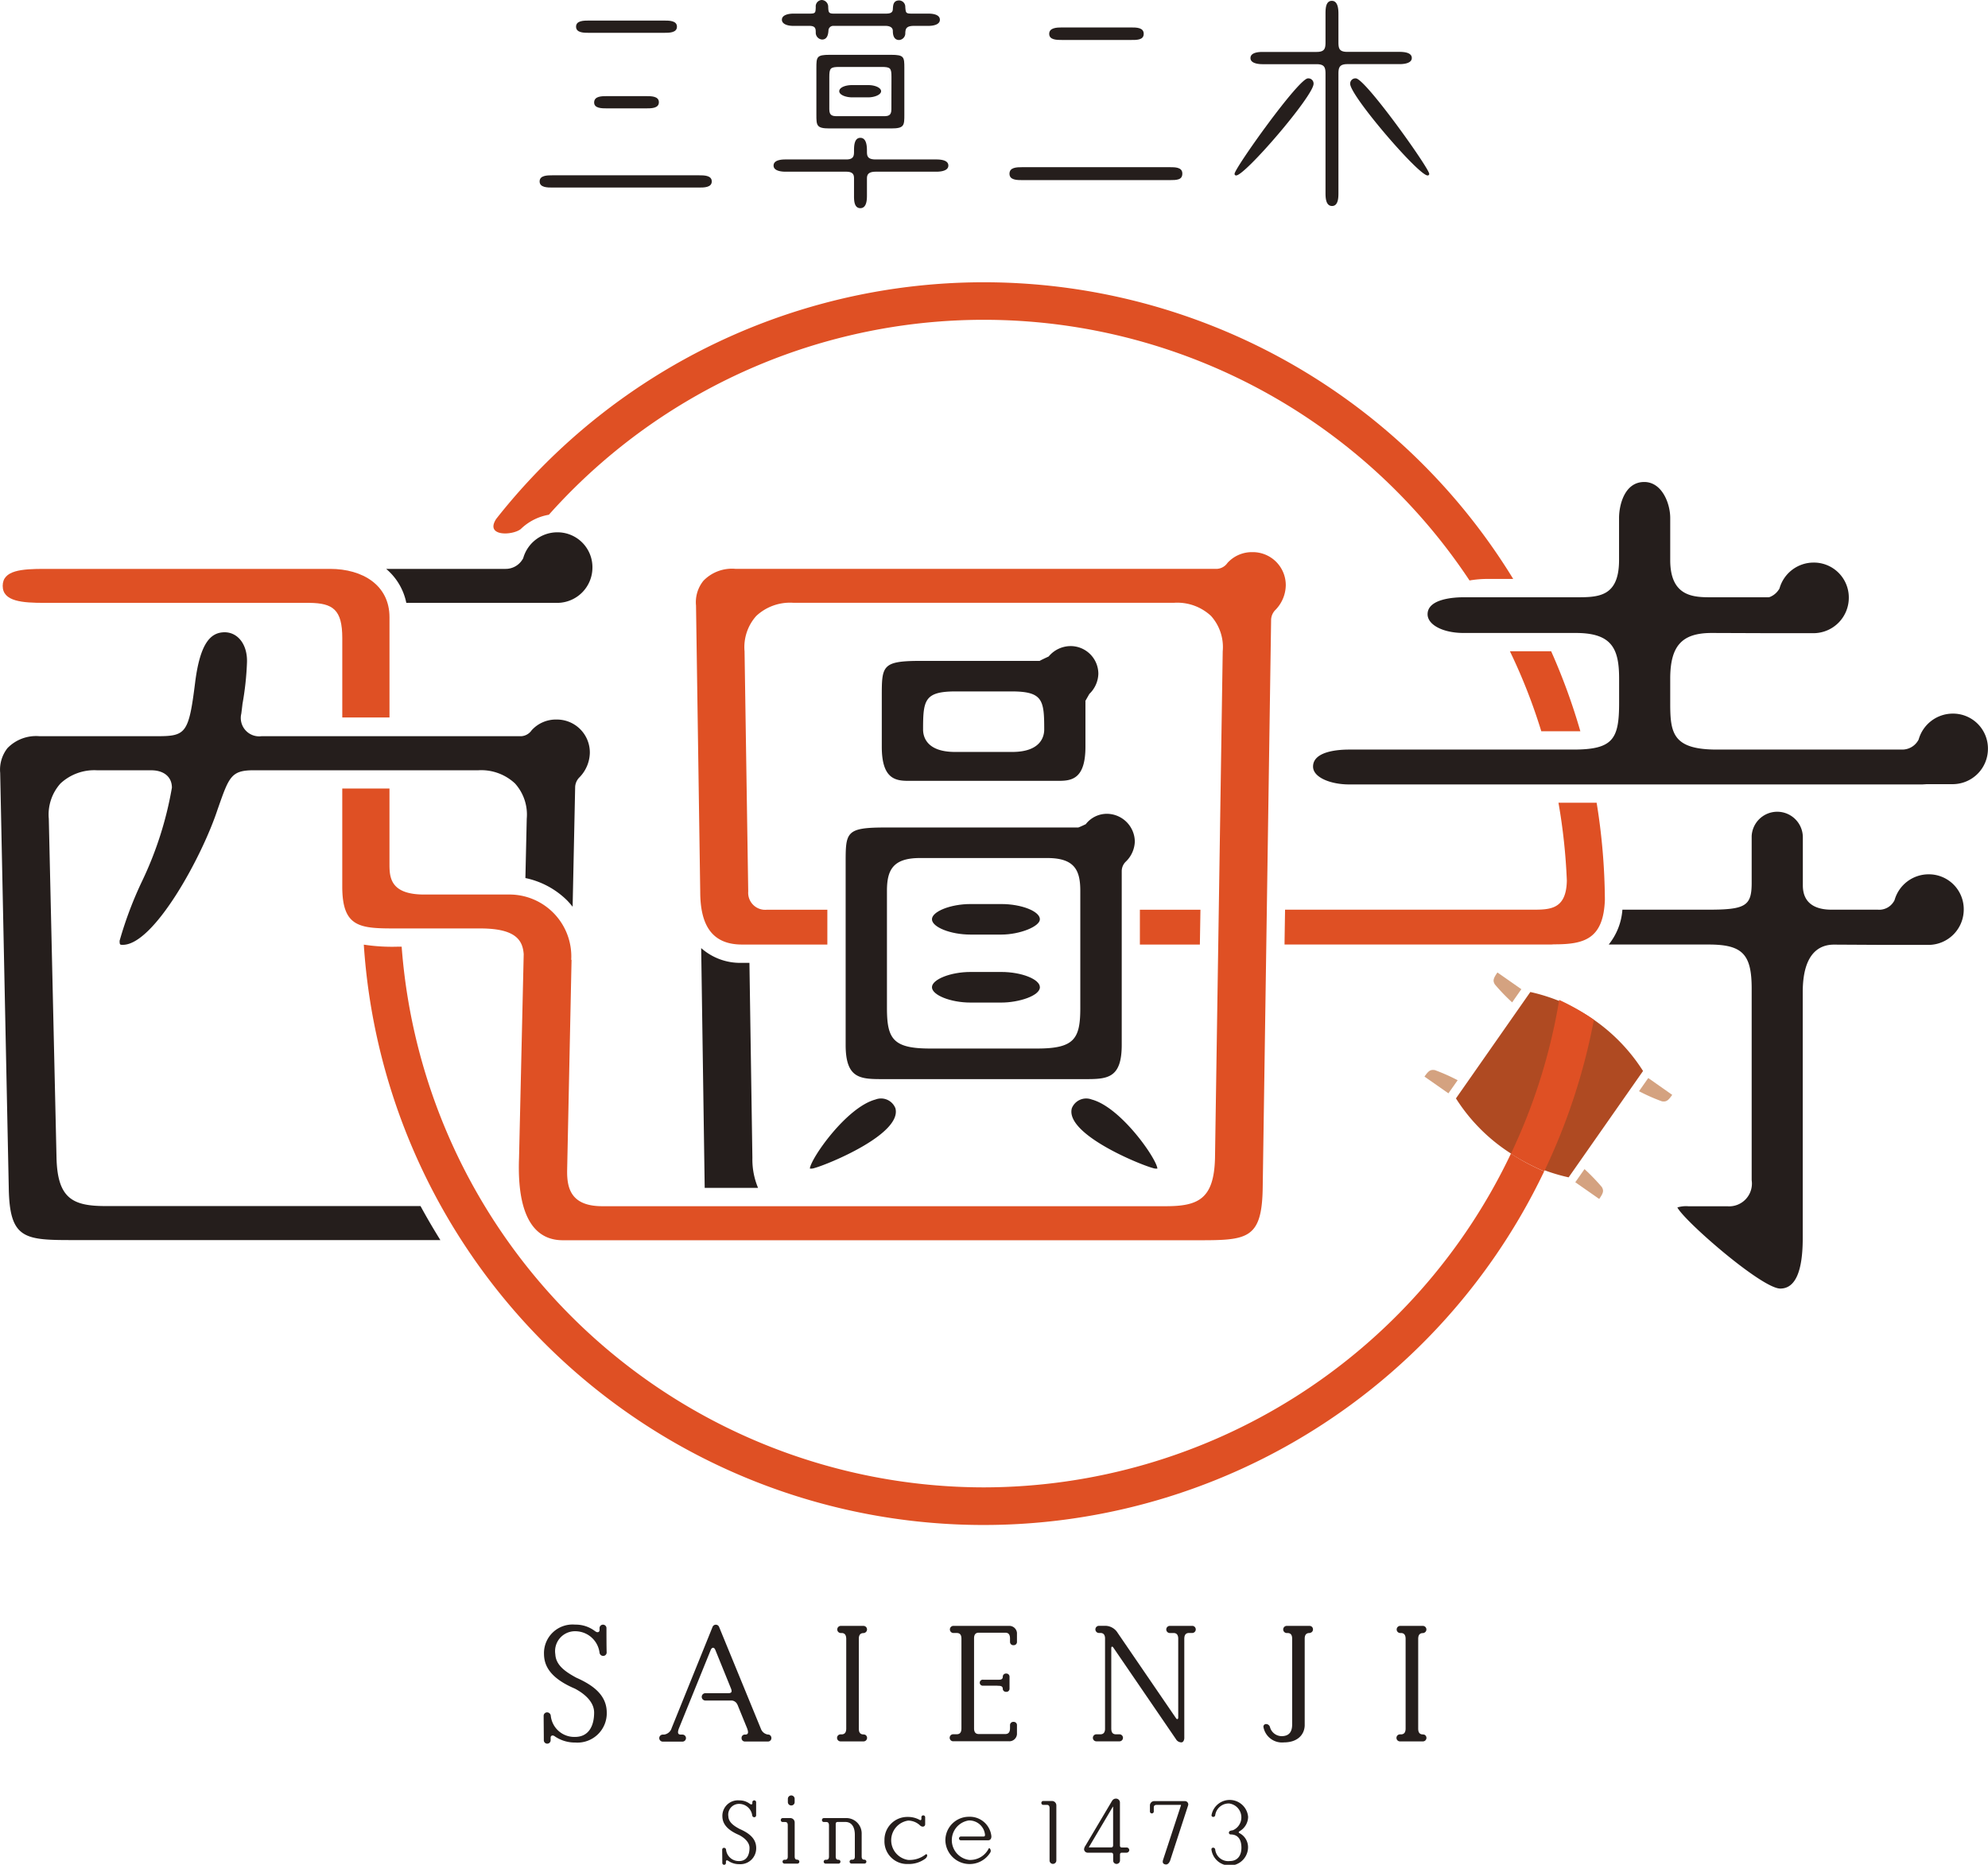
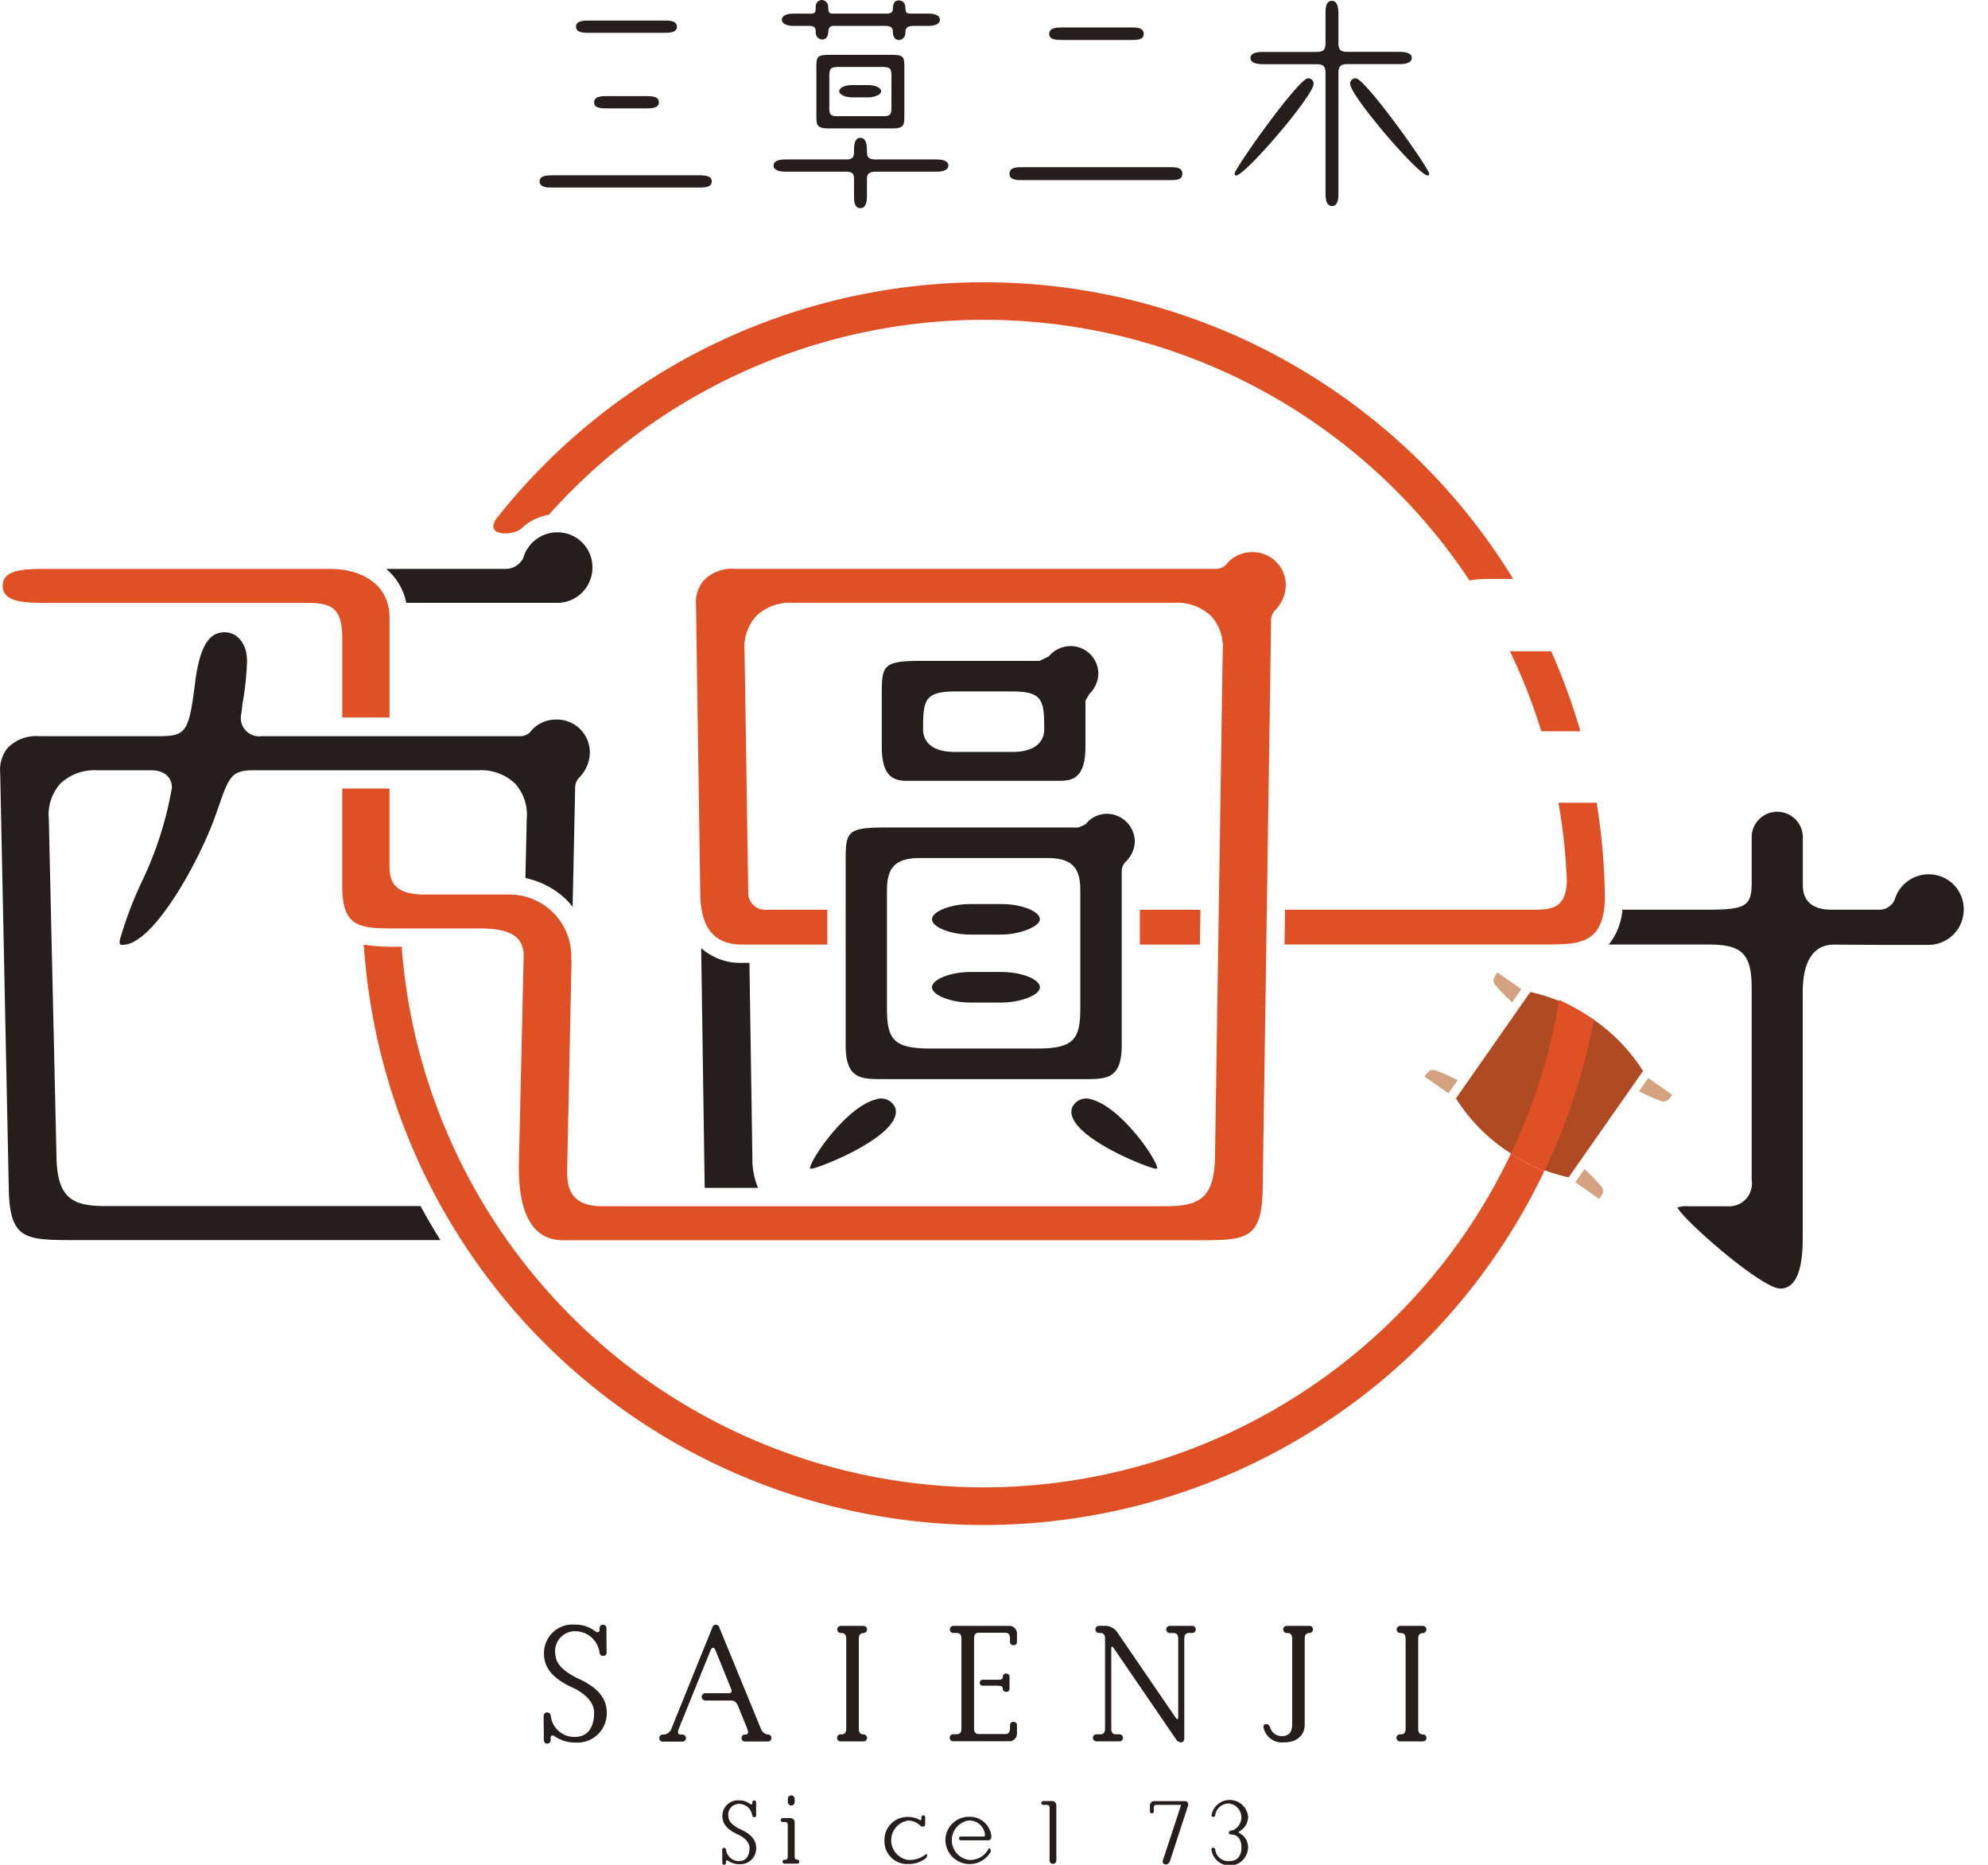
<svg xmlns="http://www.w3.org/2000/svg" width="97.361" height="91.315" viewBox="0 0 97.361 91.315">
  <g id="logo_saienji" transform="translate(-749.975 -2067.916)">
    <g id="グループ_198" data-name="グループ 198">
      <path id="パス_1911" data-name="パス 1911" d="M777.037,2077.1c-.255,0-.634,0-.634-.3s.379-.3.634-.3H784.2c.255,0,.633,0,.633.3s-.378.3-.633.3Zm1.782-7.577c-.252,0-.632,0-.632-.3s.38-.3.632-.3h3.676c.254,0,.633,0,.633.3s-.379.3-.633.3Zm.889,3.7c-.266,0-.646,0-.635-.3s.369-.3.635-.3h1.9c.265,0,.635,0,.635.3s-.37.3-.635.3Z" fill="#251e1c" />
      <path id="パス_1912" data-name="パス 1912" d="M800.057,2076.736c-.277,0-.643,0-.643-.311s.332-.323.643-.323h7.186c.289,0,.636,0,.636.313s-.265.321-.636.321Zm1.937-6.863c-.267,0-.635,0-.635-.3s.368-.313.635-.313h3.359c.279,0,.635,0,.635.313s-.356.3-.635.3Z" fill="#251e1c" />
      <g id="グループ_197" data-name="グループ 197">
        <path id="パス_1913" data-name="パス 1913" d="M795.82,2075.724c.241,0,.6.034.6.3,0,.3-.5.3-.6.3h-2.959c-.416,0-.428.2-.428.358v.782c0,.2,0,.645-.323.645s-.31-.425-.31-.645v-.782c0-.16,0-.358-.379-.358h-2.95c-.114,0-.611,0-.611-.3s.461-.3.6-.3h2.961c.379,0,.379-.2.379-.415s0-.644.31-.644.323.425.323.644,0,.415.428.415Zm-2.475-7.141c.193,0,.344-.024.356-.208s.01-.438.31-.438a.31.31,0,0,1,.3.324c.024.286.024.322.323.322h.815c.15,0,.556.021.556.3,0,.255-.36.3-.556.3h-.712c-.4,0-.414.163-.426.347a.325.325,0,0,1-.3.345c-.3,0-.31-.324-.31-.46-.012-.2-.231-.232-.356-.232H790.8a.234.234,0,0,0-.252.241c-.012.094-.022.428-.311.428a.334.334,0,0,1-.311-.346c0-.183-.013-.323-.311-.323h-.795c-.3,0-.552-.1-.552-.3,0-.264.4-.3.552-.3h.795c.3,0,.3-.036.311-.322a.31.31,0,0,1,.3-.345.332.332,0,0,1,.31.345c.012.242.012.322.264.322Zm-.844,3.5c.324,0,.625.127.625.3s-.324.3-.625.3h-.8c-.289,0-.624-.115-.624-.3s.3-.3.624-.3Z" fill="#251e1c" />
        <path id="パス_1914" data-name="パス 1914" d="M793.606,2070.6h-2.99c-.649,0-.659.1-.659.655v2.269c0,.53,0,.681.633.681h3.04c.635,0,.635-.151.635-.681v-2.269C794.265,2070.7,794.255,2070.6,793.606,2070.6Zm.024,2.672c0,.31-.16.333-.378.333h-2.28c-.22,0-.382-.023-.382-.333v-1.578c0-.439.047-.5.5-.5h2.05c.449,0,.494.056.494.5Z" fill="#251e1c" />
      </g>
      <path id="パス_1915" data-name="パス 1915" d="M814.03,2071.754a.254.254,0,0,1,.276.266c0,.588-3.35,4.487-3.789,4.487a.072.072,0,0,1-.079-.082C810.438,2076.16,813.572,2071.754,814.03,2071.754Zm5.939,4.671a.072.072,0,0,1-.081.082c-.439,0-3.789-3.9-3.789-4.487a.255.255,0,0,1,.276-.266C816.837,2071.754,819.969,2076.16,819.969,2076.425Zm-4.445.934c0,.208,0,.644-.312.644s-.321-.415-.321-.644v-5.815c0-.312-.036-.485-.438-.485h-2.626c-.105,0-.611,0-.611-.3s.472-.3.611-.3h2.626c.4,0,.438-.171.438-.483V2068.6c0-.229,0-.643.31-.643s.323.438.323.643v1.373c0,.312.034.483.436.483h2.557c.23,0,.6.034.6.3,0,.3-.507.3-.608.3H815.96c-.4,0-.436.185-.436.485Z" fill="#251e1c" />
    </g>
    <g id="グループ_203" data-name="グループ 203">
      <g id="グループ_200" data-name="グループ 200">
        <path id="パス_1916" data-name="パス 1916" d="M778.2,2150.069c-.554-.3-1-.617-1.028-1.146a.974.974,0,0,1,.988-1.129,1.2,1.2,0,0,1,1.177,1.05.18.18,0,0,0,.181.158.169.169,0,0,0,.168-.165c-.01-.284-.01-.918-.01-1.208a.17.17,0,0,0-.339,0v.114c0,.085-.092.141-.2.058h-.006a1.55,1.55,0,0,0-.989-.331,1.4,1.4,0,0,0-1.525,1.445c.007.506.23,1.145,1.517,1.691.606.323.938.733.938,1.169,0,.661-.268,1.194-.938,1.194a1.158,1.158,0,0,1-1.186-1.045.181.181,0,0,0-.182-.157.167.167,0,0,0-.166.165c0,.277.008.917.008,1.2a.167.167,0,0,0,.334,0V2153c0-.088.089-.141.2-.062l.007.006a1.75,1.75,0,0,0,1,.3,1.436,1.436,0,0,0,1.541-1.483C779.681,2150.929,779.04,2150.441,778.2,2150.069Z" fill="#251e1c" />
        <path id="パス_1917" data-name="パス 1917" d="M787.628,2152.855a.133.133,0,0,0-.021,0,.432.432,0,0,1-.367-.283l-2.05-4.994a.172.172,0,0,0-.316,0l-2.014,4.979,0,.007a.452.452,0,0,1-.365.291h-.061a.172.172,0,0,0,0,.344h.964a.172.172,0,0,0,0-.344h-.074l-.01,0c-.181,0-.137-.159-.1-.279l1.571-3.871c.055-.127.16-.145.221,0v0l.776,1.912c.038.113.047.211-.138.211h-1.141a.18.18,0,0,0,0,.358h1.3l.007,0a.33.33,0,0,1,.278.2l.008.011.084.208.387.949h0c.041.121.1.3-.09.3l-.008,0h-.024l-.01,0a.16.16,0,0,0-.142.168.162.162,0,0,0,.163.172h1.131a.165.165,0,0,0,.166-.172A.171.171,0,0,0,787.628,2152.855Z" fill="#251e1c" />
        <path id="パス_1918" data-name="パス 1918" d="M792.325,2152.861a.128.128,0,0,0-.06-.014c-.2,0-.23-.151-.23-.293v-4.379c0-.14.034-.291.23-.291a.145.145,0,0,0,.06-.014.175.175,0,0,0-.054-.338h-1.13a.175.175,0,0,0,0,.349h.032c.005,0,.01,0,.018,0,.192,0,.226.151.228.288v4.388c0,.136-.036.287-.228.287a.044.044,0,0,0-.018,0h-.032a.172.172,0,0,0,0,.344h1.13a.172.172,0,0,0,.054-.334Z" fill="#251e1c" />
        <path id="パス_1919" data-name="パス 1919" d="M819.72,2152.861a.107.107,0,0,0-.058-.014c-.2,0-.232-.151-.232-.293v-4.379c0-.14.034-.291.232-.291a.12.12,0,0,0,.058-.014.175.175,0,0,0-.053-.338h-1.129a.175.175,0,0,0,0,.349h.032l.015,0c.192,0,.229.149.229.288v4.388c0,.136-.037.287-.229.287a.038.038,0,0,0-.015,0h-.032a.172.172,0,0,0,0,.344h1.129a.172.172,0,0,0,.053-.334Z" fill="#251e1c" />
        <path id="パス_1920" data-name="パス 1920" d="M808.385,2147.532h-1.131a.175.175,0,0,0,0,.349h.178c.008,0,.011,0,.017,0,.175,0,.22.12.229.248v3.887c0,.092-.057.109-.107.038l-2.86-4.181a.72.72,0,0,0-.568-.344h-.36a.175.175,0,0,0,0,.349h.067l.014,0c.176,0,.223.12.23.248v4.466c-.007.127-.054.249-.23.249a.045.045,0,0,0-.014,0h-.18a.172.172,0,0,0,0,.344H804.8a.172.172,0,0,0,0-.344h-.155a.048.048,0,0,0-.016,0c-.2,0-.23-.151-.23-.293h0v-3.926c0-.084.054-.1.1-.029l3.072,4.492a.3.3,0,0,0,.265.15c.1,0,.139-.137.139-.208v-.11h0v-4.747c0-.14.034-.291.23-.291l.015,0h.155a.175.175,0,0,0,0-.349Z" fill="#251e1c" />
        <path id="パス_1921" data-name="パス 1921" d="M814.277,2147.706a.166.166,0,0,0-.165-.174h-1.131a.175.175,0,0,0,0,.349h.032l.016,0c.2,0,.229.151.229.291h0v4.18c0,.378-.157.55-.442.576a.6.6,0,0,1-.647-.447.2.2,0,0,0-.181-.142.127.127,0,0,0-.134.157.922.922,0,0,0,1,.741c.653,0,1-.363,1.018-.825v-4.26c0-.132.042-.271.23-.271a.121.121,0,0,0,.058-.014A.166.166,0,0,0,814.277,2147.706Z" fill="#251e1c" />
        <g id="グループ_199" data-name="グループ 199">
          <path id="パス_1922" data-name="パス 1922" d="M799.251,2149.866a.154.154,0,0,0-.164.136l0,.01c0,.119-.068.152-.173.156h-.781a.148.148,0,1,0,0,.291h.675a.21.21,0,0,0,.047.006c.141,0,.232.023.232.16a.016.016,0,0,0,0,.012.157.157,0,0,0,.163.124.151.151,0,0,0,.166-.144v-.6A.154.154,0,0,0,799.251,2149.866Z" fill="#251e1c" />
          <path id="パス_1923" data-name="パス 1923" d="M799.614,2148.477a.157.157,0,0,0,.166-.143v-.462a.376.376,0,0,0-.392-.341h-2.731a.175.175,0,0,0,0,.349h.159l.016,0c.2,0,.229.151.229.291l0,.007v4.367l0,0c0,.142-.034.293-.229.293a.035.035,0,0,0-.016,0h-.159a.172.172,0,0,0,0,.344h2.731v0a.375.375,0,0,0,.392-.345v-.458a.158.158,0,0,0-.166-.147.161.161,0,0,0-.174.147v.156h0c0,.142-.034.293-.231.293a.048.048,0,0,0-.016,0h-1.27a.042.042,0,0,0-.016,0c-.173,0-.221-.122-.228-.249v-4.466c.007-.128.055-.248.228-.248l.016,0h1.27l.016,0c.2,0,.231.151.231.291h0v.158A.16.16,0,0,0,799.614,2148.477Z" fill="#251e1c" />
        </g>
      </g>
      <g id="グループ_202" data-name="グループ 202">
        <path id="パス_1924" data-name="パス 1924" d="M795.379,2158.745a.045.045,0,0,0-.071-.023,1.269,1.269,0,0,1-.862.27.974.974,0,0,1,.006-1.926.854.854,0,0,1,.588.243.2.2,0,0,0,.136.053.113.113,0,0,0,.108-.107v-.354a.092.092,0,0,0-.094-.091.09.09,0,0,0-.09.091v.088h0a.051.051,0,0,1-.08.046l-.017-.008c0-.005-.006-.005-.008-.008h-.005a1.169,1.169,0,0,0-.551-.132,1.12,1.12,0,0,0-1.148,1.148,1.108,1.108,0,0,0,1.153,1.157,1.361,1.361,0,0,0,.843-.259C795.343,2158.892,795.4,2158.808,795.379,2158.745Z" fill="#251e1c" />
        <path id="パス_1925" data-name="パス 1925" d="M786.2,2157.477c-.3-.16-.54-.333-.554-.617a.527.527,0,0,1,.535-.612.648.648,0,0,1,.634.569.1.1,0,0,0,.1.084.09.09,0,0,0,.091-.088c0-.154,0-.5,0-.654a.093.093,0,0,0-.185,0v.061c0,.047-.047.076-.105.034l-.005,0a.838.838,0,0,0-.533-.177.759.759,0,0,0-.825.78c.005.274.125.621.819.915.329.173.51.4.51.631,0,.358-.145.645-.51.645a.626.626,0,0,1-.64-.563.1.1,0,0,0-.1-.086.089.089,0,0,0-.088.089c0,.15.006.495.006.644a.089.089,0,1,0,.177,0v-.067c0-.046.048-.075.106-.03h.005a.929.929,0,0,0,.539.165.777.777,0,0,0,.832-.8C787.006,2157.942,786.659,2157.678,786.2,2157.477Z" fill="#251e1c" />
        <g id="グループ_201" data-name="グループ 201">
          <path id="パス_1926" data-name="パス 1926" d="M789.042,2158.98h-.024c-.106,0-.124-.082-.124-.159v-1.665a.213.213,0,0,0-.2-.212h-.39a.089.089,0,0,0-.09.092.092.092,0,0,0,.09.1h.125c.108,0,.126.08.126.156v1.536c0,.076-.018.156-.126.156h-.044a.095.095,0,0,0,0,.189h.652a.095.095,0,0,0,0-.189Z" fill="#251e1c" />
          <path id="パス_1927" data-name="パス 1927" d="M788.892,2156.163a.162.162,0,0,1-.166.162.164.164,0,0,1-.166-.162V2156a.168.168,0,0,1,.166-.166.166.166,0,0,1,.166.166Z" fill="#251e1c" />
        </g>
        <path id="パス_1928" data-name="パス 1928" d="M808.007,2156.112h-1.5a.213.213,0,0,0-.215.21h0v.307a.095.095,0,0,0,.189,0v-.21c0-.092.063-.118.126-.123h1.192c.011,0,.015.008.015.018l-.87,2.649c-.02.062-.075.21.095.247.132.03.2-.088.24-.178l.883-2.71A.162.162,0,0,0,808.007,2156.112Z" fill="#251e1c" />
-         <path id="パス_1929" data-name="パス 1929" d="M792.325,2158.98H792.3c-.107,0-.125-.082-.125-.159v-1.11h0a.753.753,0,0,0-.8-.767h-1.053a.091.091,0,0,0-.092.092.093.093,0,0,0,.092.1h.126c.1,0,.123.08.126.156v1.536c0,.076-.021.156-.126.156H790.4a.095.095,0,0,0,0,.189h.65a.095.095,0,0,0,0-.189h-.024c-.1,0-.122-.082-.122-.159v-1.592c0-.05.021-.1.092-.1h.4c.286.012.438.238.444.61h0v1.082c0,.076-.019.156-.126.156h-.045a.095.095,0,0,0,0,.189h.651a.095.095,0,0,0,0-.189Z" fill="#251e1c" />
        <path id="パス_1930" data-name="パス 1930" d="M798.385,2158.455a1.012,1.012,0,0,1-.948.537.976.976,0,0,1-.021-1.932.774.774,0,0,1,.8.709c0,.037-.01.078-.083.078h-1.1a.092.092,0,0,0,0,.184h1.335c.118,0,.17-.1.157-.22a1.061,1.061,0,0,0-1.1-.932,1.152,1.152,0,0,0-1.151,1.152,1.188,1.188,0,0,0,2.188.616.165.165,0,0,0,0-.2A.04.04,0,0,0,798.385,2158.455Z" fill="#251e1c" />
        <path id="パス_1931" data-name="パス 1931" d="M801.709,2157.54v-1.219a.215.215,0,0,0-.192-.214h-.452a.089.089,0,0,0-.09.094.091.091,0,0,0,.09.095h.187c.1,0,.125.081.125.157v1.7h0v.869a.164.164,0,0,0,.165.164.167.167,0,0,0,.167-.164v-1.484Z" fill="#251e1c" />
-         <path id="パス_1932" data-name="パス 1932" d="M805.14,2158.383h-.226c-.068,0-.089-.046-.091-.095v-2.118a.191.191,0,0,0-.186-.18c-.1,0-.162.037-.227.155l-1.276,2.151a.36.36,0,0,0-.068.179.181.181,0,0,0,.184.163H804.4c.074,0,.09.055.092.107v.279a.164.164,0,0,0,.166.164.17.17,0,0,0,.168-.164v-.292c0-.047.021-.094.086-.094h.231a.135.135,0,0,0,.138-.129A.133.133,0,0,0,805.14,2158.383Zm-1.835-.02,1.167-1.97c0-.011.017-.005.017,0v1.873c0,.056-.017.114-.092.114h-1.079C803.31,2158.383,803.3,2158.372,803.3,2158.363Z" fill="#251e1c" />
        <path id="パス_1933" data-name="パス 1933" d="M810.685,2157.685l0,0c-.057-.03-.061-.06,0-.1h0a.824.824,0,0,0,.416-.7.905.905,0,0,0-1.793-.083.078.078,0,0,0,.081.083.094.094,0,0,0,.1-.08.668.668,0,0,1,.683-.577.686.686,0,0,1,.189,1.308c-.095.021-.181.021-.2.108a.084.084,0,0,0,.079.1c.389,0,.533.28.533.648,0,.4-.2.655-.572.655a.641.641,0,0,1-.713-.573.1.1,0,0,0-.1-.081.079.079,0,0,0-.084.084.9.9,0,0,0,1.793-.085A.773.773,0,0,0,810.685,2157.685Z" fill="#251e1c" />
      </g>
    </g>
    <g id="グループ_204" data-name="グループ 204">
      <path id="パス_1934" data-name="パス 1934" d="M791.39,2119.082v-8.888c0-1.524,0-1.757,1.929-1.757h9.458c.045-.005.372-.162.372-.162a1.309,1.309,0,0,1,1.046-.509,1.377,1.377,0,0,1,1.357,1.36,1.427,1.427,0,0,1-.441.982.648.648,0,0,0-.2.475v8.5c0,1.675-.736,1.675-1.846,1.675h-9.827C792.123,2120.757,791.39,2120.757,791.39,2119.082Zm6.756-9.15h-3.122c-1.341,0-1.611.614-1.611,1.609v5.73c0,1.517.293,1.989,2.118,1.989h5.235c1.825,0,2.116-.472,2.116-1.989v-5.73c0-1-.27-1.609-1.612-1.609Z" fill="#251e1c" />
      <path id="パス_1935" data-name="パス 1935" d="M793.16,2104.481v-2.444c0-1.525,0-1.759,1.927-1.759h5.81c-.013-.008.435-.215.435-.215a1.409,1.409,0,0,1,1.078-.51,1.36,1.36,0,0,1,1.356,1.36,1.423,1.423,0,0,1-.44.982l-.181.318c-.024.039-.011.018-.011.066v2.2c0,1.546-.638,1.673-1.294,1.673h-7.384C793.8,2106.154,793.16,2106.027,793.16,2104.481Zm5.267-2.708h-1.633c-1.541,0-1.612.416-1.612,1.864,0,.334.152,1.1,1.57,1.1h2.793c1.415,0,1.57-.77,1.57-1.1,0-1.448-.071-1.864-1.613-1.864Z" fill="#251e1c" />
      <path id="パス_1936" data-name="パス 1936" d="M795.617,2112.93c0-.38.916-.745,1.884-.745h1.517c.987,0,1.885.357,1.885.745,0,.357-.988.75-1.885.75H797.5C796.533,2113.68,795.617,2113.316,795.617,2112.93Z" fill="#251e1c" />
      <path id="パス_1937" data-name="パス 1937" d="M795.617,2116.258c0-.382.916-.747,1.884-.747h1.517c.987,0,1.885.357,1.885.747,0,.419-1.032.751-1.885.751H797.5C796.533,2117.009,795.617,2116.643,795.617,2116.258Z" fill="#251e1c" />
      <path id="パス_1938" data-name="パス 1938" d="M792.85,2121.757a.756.756,0,0,1,.977.427c.339,1.259-3.3,2.748-3.958,2.926a.516.516,0,0,1-.232.028C789.683,2124.644,791.425,2122.139,792.85,2121.757Z" fill="#251e1c" />
      <path id="パス_1939" data-name="パス 1939" d="M803.444,2121.757a.758.758,0,0,0-.977.427c-.336,1.259,3.3,2.748,3.962,2.926a.5.5,0,0,0,.229.028C806.613,2124.644,804.87,2122.139,803.444,2121.757Z" fill="#251e1c" />
      <path id="パス_1940" data-name="パス 1940" d="M777.263,2093.982a1.735,1.735,0,0,0-1.657,1.243.277.277,0,0,1-.046.091.963.963,0,0,1-.839.457h-5.834a2.935,2.935,0,0,1,.987,1.664H777.3a1.73,1.73,0,0,0,1.689-1.727A1.709,1.709,0,0,0,777.263,2093.982Z" fill="#251e1c" />
      <path id="パス_1941" data-name="パス 1941" d="M786.823,2124.618l-.145-9.554h-.363a2.876,2.876,0,0,1-2-.722l.172,11.741v0H787.1A3.6,3.6,0,0,1,786.823,2124.618Z" fill="#251e1c" />
      <path id="パス_1942" data-name="パス 1942" d="M844.423,2110.729a1.733,1.733,0,0,0-1.657,1.243.325.325,0,0,1-.044.089.833.833,0,0,1-.785.4h-2.269c-.639,0-1.4-.206-1.4-1.191v-2.336a1.254,1.254,0,0,0-2.506-.084v2.295c0,1.131-.295,1.316-2.117,1.316h-4.214a3.066,3.066,0,0,1-.67,1.706h4.884c1.662,0,2.117.462,2.117,2.16v9.381a1.114,1.114,0,0,1-1.188,1.276h-1.91a1.426,1.426,0,0,0-.541.058c.348.675,4.135,3.972,5.04,3.972.734,0,1.1-.832,1.1-2.474V2116.5c0-1.924.83-2.328,1.528-2.328l2.414.013h2.254a1.731,1.731,0,0,0,1.689-1.728A1.708,1.708,0,0,0,844.423,2110.729Z" fill="#251e1c" />
-       <path id="パス_1943" data-name="パス 1943" d="M819.89,2097.994c0-.772,1.347-.831,1.759-.831h5.5c1.09,0,2.118,0,2.118-1.822v-2.064c0-.61.259-1.759,1.233-1.759.869,0,1.273,1.049,1.273,1.759v2.064c0,1.822,1.176,1.822,2.032,1.822h2.762a.238.238,0,0,0,.087-.015.922.922,0,0,0,.43-.351.247.247,0,0,0,.048-.09,1.735,1.735,0,0,1,1.658-1.243,1.71,1.71,0,0,1,1.729,1.726,1.735,1.735,0,0,1-1.69,1.731h-2.251l-2.773-.01c-1.461,0-2.032.628-2.032,2.243v1.182c0,1.46.106,2.285,2.284,2.285h9.063a.9.9,0,0,0,.783-.428.292.292,0,0,0,.044-.09,1.739,1.739,0,0,1,1.66-1.243,1.709,1.709,0,0,1,1.726,1.729,1.729,1.729,0,0,1-1.687,1.725h-1.3c-.053.005-.229.014-.229.014H816.039c-.864,0-1.758-.328-1.758-.875,0-.75,1.23-.832,1.758-.832h10.987c1.95,0,2.244-.515,2.244-2.285v-1.182c0-1.456-.337-2.243-2.118-2.243h-5.5C820.647,2098.911,819.89,2098.514,819.89,2097.994Z" fill="#251e1c" />
      <path id="パス_1944" data-name="パス 1944" d="M777.231,2103.15a1.6,1.6,0,0,0-1.221.528.668.668,0,0,1-.5.288H762.783a.9.9,0,0,1-.99-1.106s.062-.487.055-.461a14.349,14.349,0,0,0,.223-2.05c.029-.9-.477-1.505-1.15-1.471-.61.032-1.142.485-1.39,2.461-.311,2.494-.453,2.627-1.862,2.627h-5.758a1.956,1.956,0,0,0-1.568.581,1.706,1.706,0,0,0-.359,1.216l.42,20.313c.039,2.564.79,2.564,3.275,2.564h17.863c-.339-.544-.665-1.1-.972-1.666H755.153c-1.6,0-2.363-.352-2.41-2.364l-.378-16.6a2.279,2.279,0,0,1,.572-1.729,2.429,2.429,0,0,1,1.795-.646h2.662c.618.006,1,.331,1,.851a17.441,17.441,0,0,1-1.447,4.549,18.55,18.55,0,0,0-1.114,2.947c0,.2.018.2.158.2,1.527,0,3.886-4.323,4.646-6.647l.03-.084c.524-1.492.638-1.811,1.706-1.817h11.031a2.42,2.42,0,0,1,1.793.646,2.276,2.276,0,0,1,.575,1.725l-.066,2.907a4.082,4.082,0,0,1,2.053,1.106,3.962,3.962,0,0,1,.26.3l.124-5.869a.71.71,0,0,1,.219-.477,1.77,1.77,0,0,0,.5-1.189A1.613,1.613,0,0,0,777.231,2103.15Z" fill="#251e1c" />
    </g>
    <g id="グループ_205" data-name="グループ 205">
      <path id="パス_1945" data-name="パス 1945" d="M830.442,2120.36a8.781,8.781,0,0,0-5.52-3.868l-3.643,5.21a8.757,8.757,0,0,0,5.519,3.866Z" fill="#af4a22" />
      <path id="パス_1946" data-name="パス 1946" d="M821.363,2120.812l-.453.642-1.172-.82c.2-.287.291-.352.511-.317A9.356,9.356,0,0,1,821.363,2120.812Z" fill="#d4a280" />
      <path id="パス_1947" data-name="パス 1947" d="M827.575,2125.164l-.451.644,1.171.818c.2-.287.235-.4.128-.584A9.634,9.634,0,0,0,827.575,2125.164Z" fill="#d4a280" />
      <path id="パス_1948" data-name="パス 1948" d="M824.031,2117l.451-.646-1.171-.819c-.2.289-.236.4-.128.583A9.512,9.512,0,0,0,824.031,2117Z" fill="#d4a280" />
      <path id="パス_1949" data-name="パス 1949" d="M830.245,2121.35l.452-.646,1.174.824c-.2.287-.293.351-.509.316A8.955,8.955,0,0,1,830.245,2121.35Z" fill="#d4a280" />
      <path id="パス_1950" data-name="パス 1950" d="M826.336,2116.879a28.233,28.233,0,0,1-2.36,7.522,9.913,9.913,0,0,0,1.627.87,30.186,30.186,0,0,0,2.432-7.418A11.111,11.111,0,0,0,826.336,2116.879Z" fill="#df5024" />
    </g>
    <g id="グループ_206" data-name="グループ 206">
      <path id="パス_1951" data-name="パス 1951" d="M805.8,2114.17h2.938c.011-.565.019-1.135.028-1.706H805.8Z" fill="#df5024" />
      <path id="パス_1952" data-name="パス 1952" d="M827.372,2103.725a30.1,30.1,0,0,0-1.43-3.918h-2.02a27.719,27.719,0,0,1,1.537,3.918h1.913Z" fill="#df5024" />
      <path id="パス_1953" data-name="パス 1953" d="M828.169,2107.223H826.3a28.779,28.779,0,0,1,.41,3.817c-.031,1.51-.926,1.42-1.911,1.42-.01,0-.018,0-.028,0H812.91c-.009.571-.019,1.141-.026,1.706h13.063c.048,0,.095-.008.146-.008,1.459,0,2.409-.248,2.48-2.179A30.747,30.747,0,0,0,828.169,2107.223Z" fill="#df5024" />
      <path id="パス_1954" data-name="パス 1954" d="M766.738,2099.161v1.815h0v2.074h2.312v-2.236h0v-2.673c0-1.575-1.318-2.366-2.906-2.368H752.16c-1.121,0-2.053.063-2.053.832s.971.832,2.053.832h12.968C766.28,2097.45,766.738,2097.765,766.738,2099.161Z" fill="#df5024" />
      <path id="パス_1955" data-name="パス 1955" d="M811.31,2094.953a1.615,1.615,0,0,0-1.221.528.672.672,0,0,1-.5.29h-23.6a1.941,1.941,0,0,0-1.565.584,1.669,1.669,0,0,0-.362,1.213l.206,14c0,1.564.51,2.6,2.046,2.6h1.135v0h3.045v-1.706h-2.948a.834.834,0,0,1-.927-.894h0l-.18-11.758a2.289,2.289,0,0,1,.573-1.732,2.423,2.423,0,0,1,1.8-.646h18.673a2.427,2.427,0,0,1,1.8.646,2.281,2.281,0,0,1,.572,1.728l-.378,24.812c-.047,2.011-.817,2.363-2.412,2.363H779.471c-1.552,0-1.738-.9-1.72-1.783l.215-10.271-.01-.013-.006,0a3.031,3.031,0,0,0-2.979-3.195h-4.222c-1.7,0-1.7-.883-1.7-1.529v-3.663h-2.312v4.8c0,2.053.907,2.053,2.714,2.053H773.5c1.738,0,2.073.581,2.123,1.259l-.228,9.973c-.052,1.389.043,4.036,2.146,4.036h31c2.486,0,3.236,0,3.274-2.564l.412-27.833a.719.719,0,0,1,.218-.476,1.766,1.766,0,0,0,.5-1.189A1.615,1.615,0,0,0,811.31,2094.953Z" fill="#df5024" />
      <path id="パス_1956" data-name="パス 1956" d="M774.276,2093.326a30.4,30.4,0,0,1,49.807,2.939h-1.239a5.27,5.27,0,0,0-.9.075,28.544,28.544,0,0,0-45.089-3.218,2.6,2.6,0,0,0-1.375.7C775.081,2094.142,773.709,2094.2,774.276,2093.326Z" fill="#df5024" />
      <path id="パス_1957" data-name="パス 1957" d="M798.146,2140.749a28.617,28.617,0,0,1-28.5-26.476h-.193a9.171,9.171,0,0,1-1.661-.1,30.42,30.42,0,0,0,57.808,11.1,9.913,9.913,0,0,1-1.627-.87A28.623,28.623,0,0,1,798.146,2140.749Z" fill="#df5024" />
    </g>
  </g>
</svg>